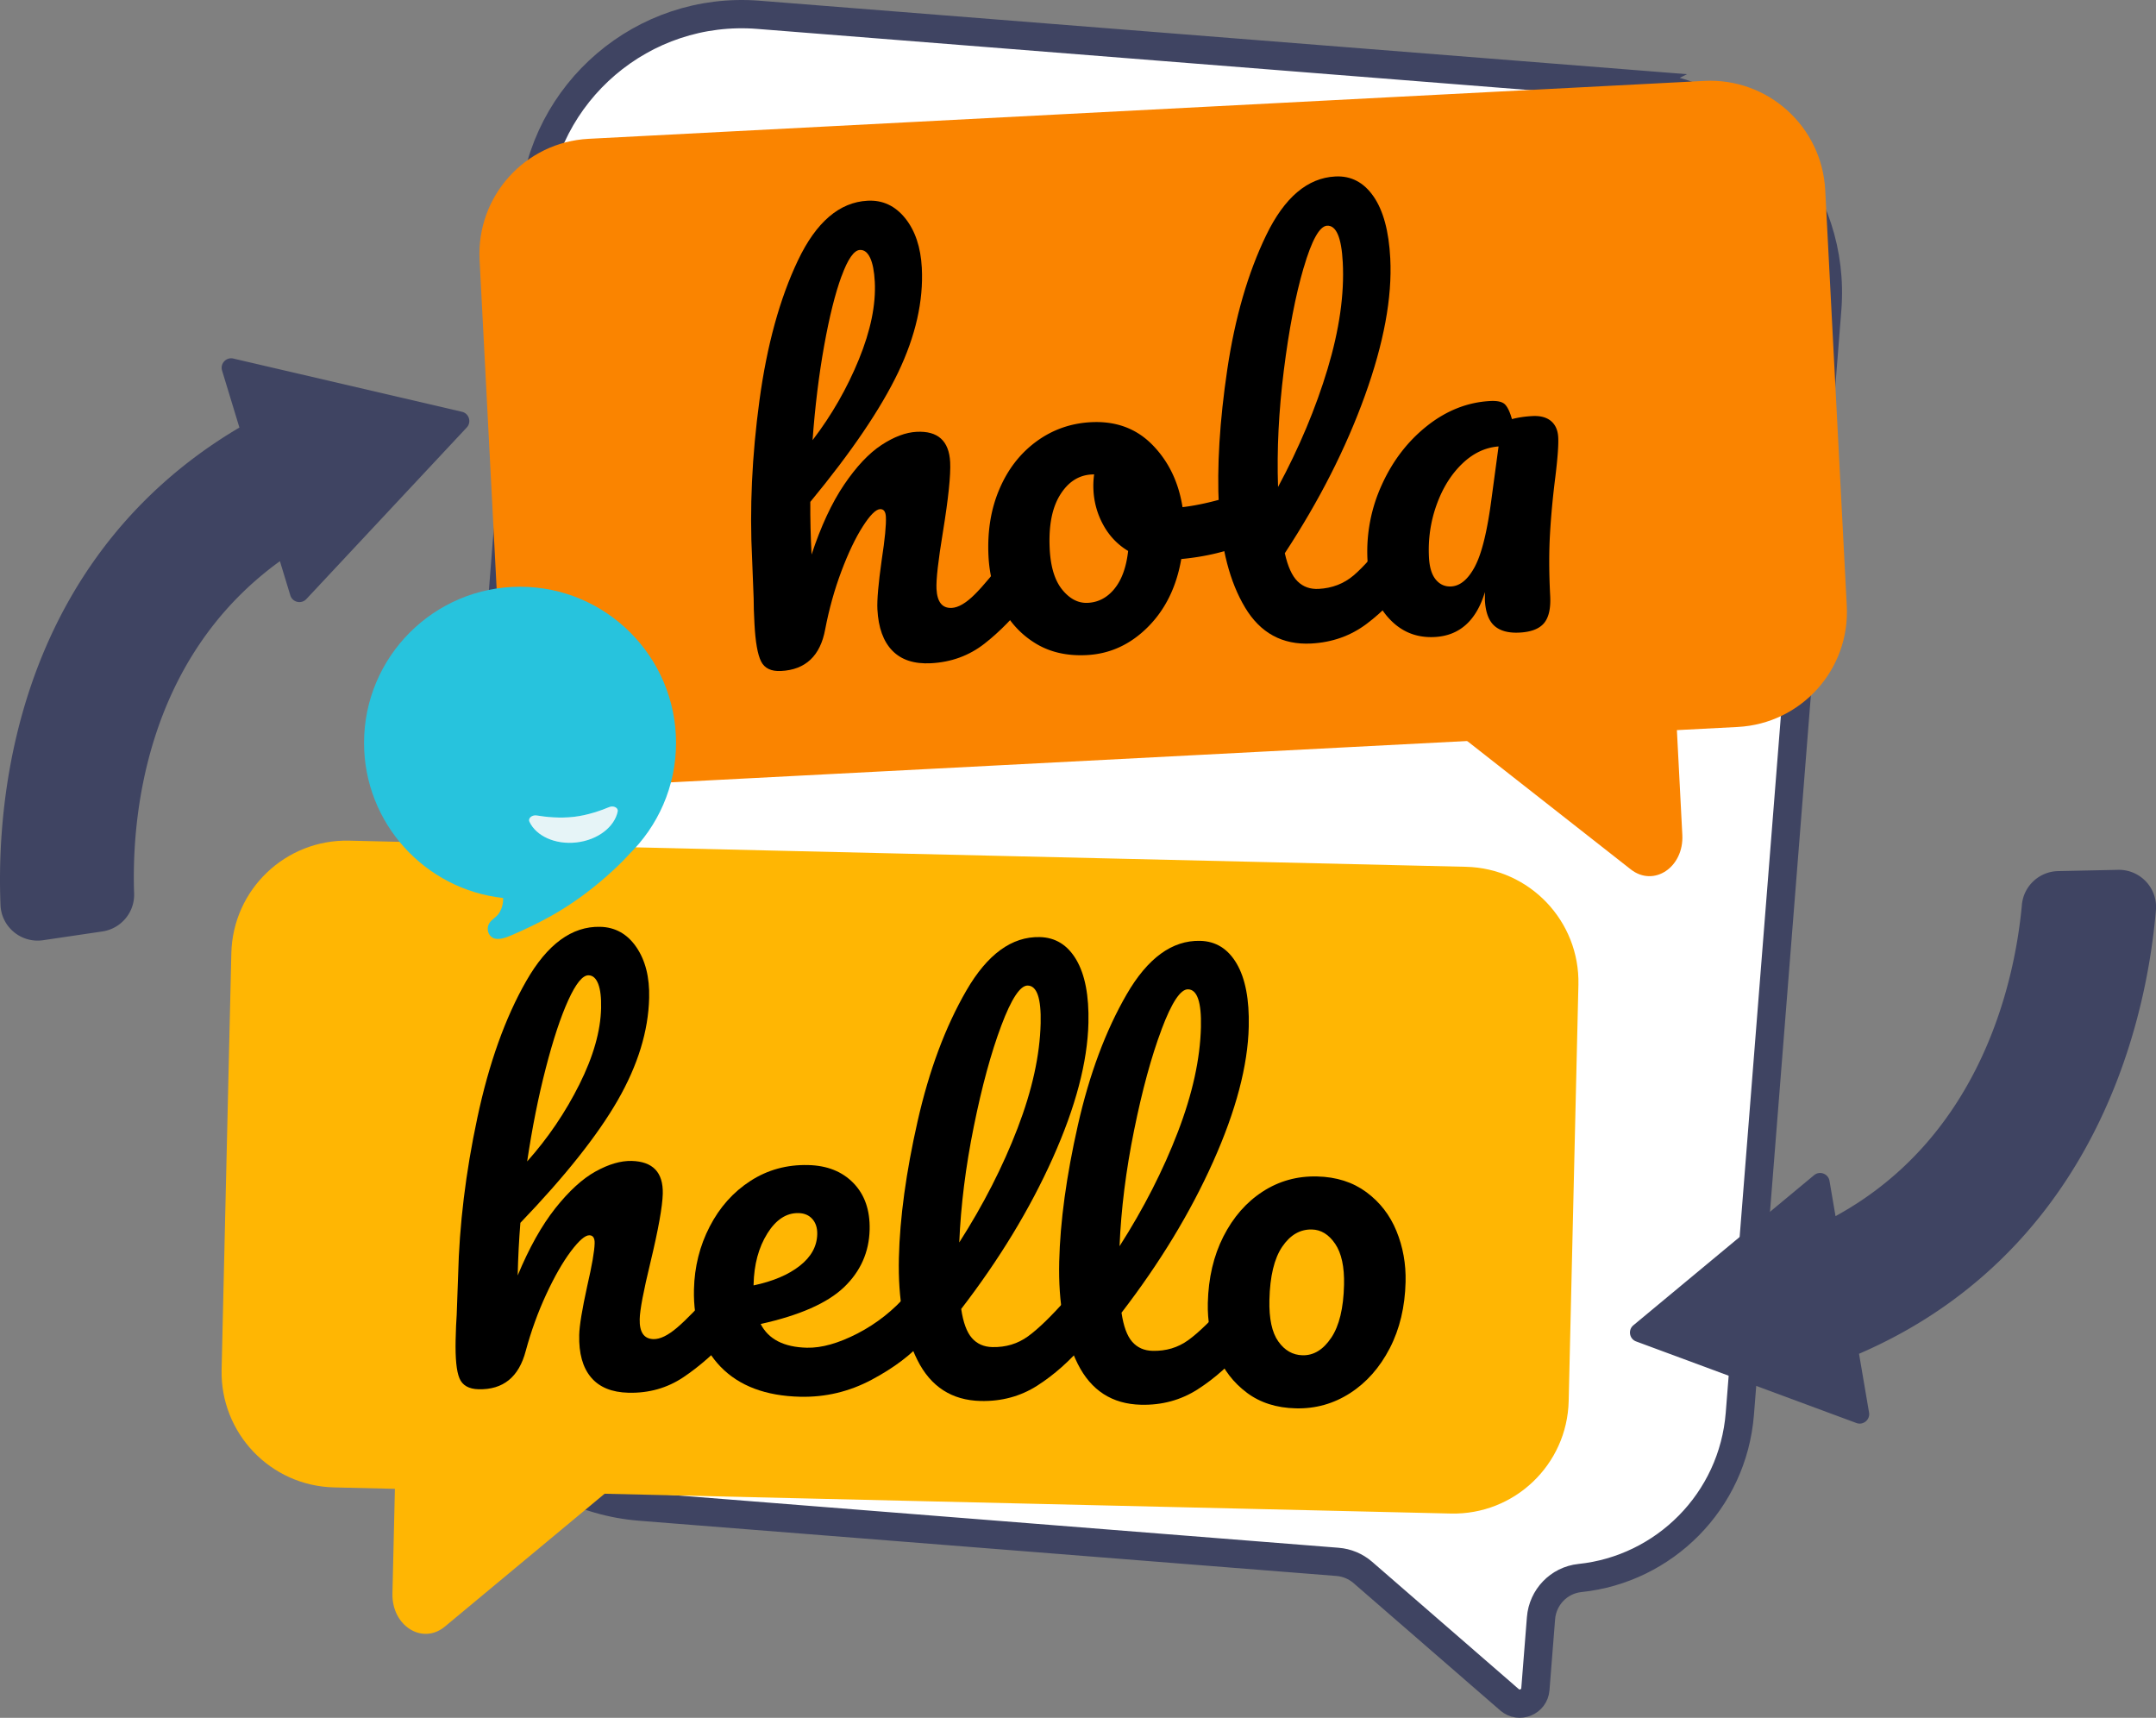
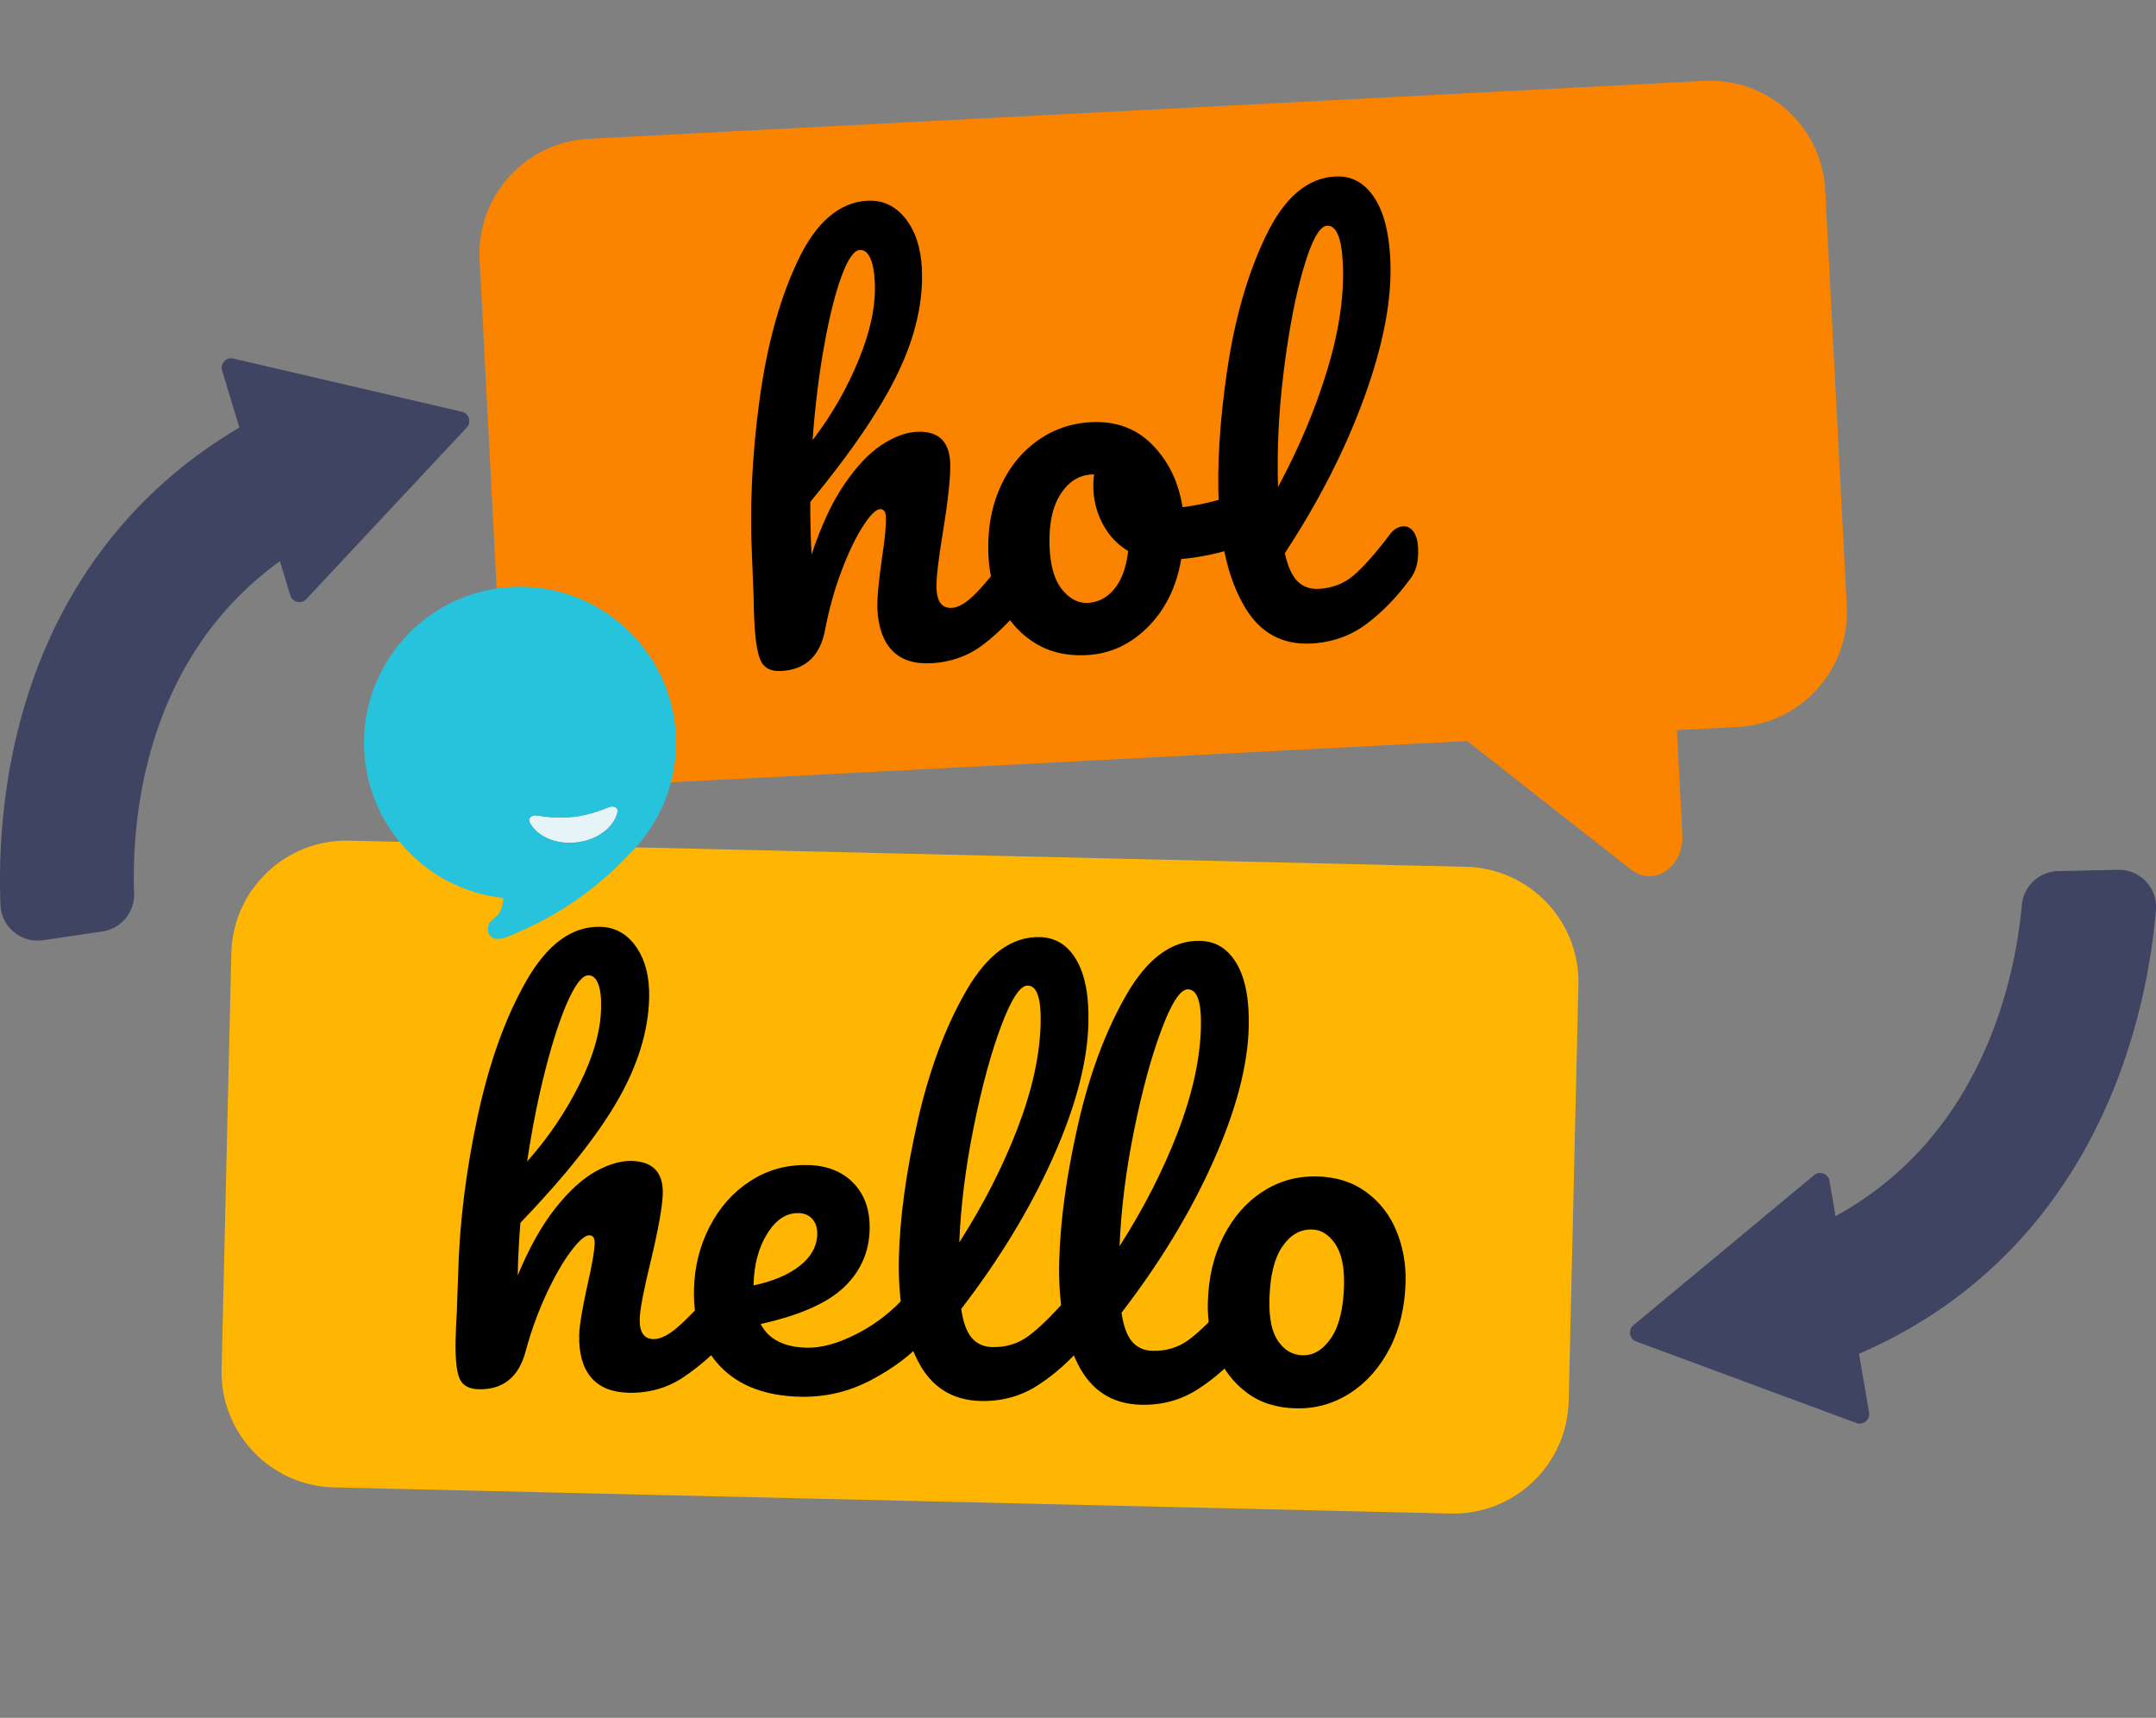
<svg xmlns="http://www.w3.org/2000/svg" width="610" height="486" fill="none">
  <rect width="100%" height="100%" fill="#808080" stroke="none" />
  <g clip-path="url(#A)">
-     <path d="M462.664 23.843l1.735.137c31.695 3.416 55.121 31.489 52.586 63.507l-24.729 312.488c-1.962 24.78-21.395 43.987-45.247 46.469l-.009.001c-5.964.633-10.541 5.47-11.002 11.376l-1.59 20.073c-.289 3.637-4.583 5.382-7.32 3.002l-.003-.002-41.482-36.011c-2.019-1.756-4.531-2.794-7.161-3.008h-.008l-197.274-15.62h-.001c-32.56-2.571-56.879-31.076-54.298-63.667v-.001l24.057-304.073v-.001c2.571-32.579 31.064-56.907 63.635-54.325h0l248.111 19.654z" fill="#fff" stroke="#3f4462" stroke-width="8" />
    <g fill="#3f4462">
      <path d="M130.713 116.5l-64.701-15.06c-2.016-.471-3.774 1.423-3.181 3.395l4.905 16.124c-32.289 19.06-54.017 49.023-63.111 87.456-4.581 19.374-4.928 36.798-4.48 47.656.258 6.23 5.891 10.846 12.051 9.928l16.766-2.477c5.297-.784 9.173-5.412 8.982-10.757-.694-19.721 2.285-65.796 41.249-94l2.946 9.67a2.69 2.69 0 0 0 4.536 1.054l45.381-48.541c1.412-1.513.661-3.989-1.355-4.448h.011zm332.21 263.018l62.305 23.071c1.938.717 3.931-.93 3.584-2.969l-2.833-16.618c34.428-14.846 59.74-41.851 73.583-78.839 6.977-18.634 9.508-35.879 10.416-46.714.526-6.208-4.48-11.496-10.719-11.362l-16.945.359c-5.354.112-9.778 4.213-10.259 9.546-1.792 19.654-10.528 64.99-52.729 88.073l-1.702-9.973c-.348-2.039-2.778-2.936-4.368-1.613l-51.116 42.456c-1.591 1.322-1.154 3.866.783 4.583z" />
    </g>
    <g fill="#fa8400">
      <path d="M407.081 203.34l54.319 42.624c6.519 5.109 15.053-.605 14.583-9.76l-2.352-45.414c-.325-6.163-4.816-10.948-10.035-10.667l-51.968 2.801c-9.094.493-12.196 14.41-4.547 20.416z" />
      <path d="M482.174 22.89L166.55 39.273c-17.975.933-31.792 16.269-30.859 34.253l6.101 117.653c.933 17.984 16.261 31.807 34.237 30.874l315.624-16.384c17.976-.933 31.792-16.268 30.859-34.252l-6.101-117.653c-.933-17.984-16.261-31.807-34.237-30.874z" />
    </g>
    <g fill="#000">
      <path d="M291.947 156.032c.75 1.075 1.176 2.588 1.276 4.538.191 3.709-.537 6.633-2.195 8.762-4.009 5.132-8.176 9.401-12.51 12.785s-9.374 5.222-15.12 5.524c-4.726.247-8.366-.93-10.92-3.552-2.553-2.611-3.964-6.51-4.233-11.698-.135-2.6.269-7.261 1.221-14.006.907-5.905 1.299-9.973 1.176-12.192-.079-1.479-.628-2.196-1.647-2.151-1.209.067-2.845 1.703-4.905 4.93s-4.077 7.441-6.037 12.651-3.483 10.69-4.581 16.415c-1.377 7.508-5.544 11.441-12.488 11.799-2.777.146-4.659-.75-5.644-2.7s-1.613-5.513-1.882-10.712c-.157-2.97-.235-5.334-.224-7.104l-.437-11.138c-.739-14.275-.045-29.234 2.072-44.865s5.757-28.865 10.909-39.678 11.715-16.438 19.689-16.852c4.256-.224 7.806 1.434 10.64 4.953 2.834 3.53 4.402 8.213 4.704 14.051.482 9.367-1.747 19.217-6.686 29.559-4.951 10.342-13.239 22.556-24.864 36.641-.034 4.84.09 9.804.358 14.902 2.655-8.034 5.724-14.634 9.218-19.788s7.022-8.886 10.573-11.216c3.55-2.32 6.854-3.564 9.911-3.72 6.026-.314 9.195 2.543 9.509 8.572.19 3.619-.493 10.207-2.049 19.765-1.344 8.158-1.949 13.536-1.815 16.125.191 3.708 1.635 5.49 4.323 5.356 1.848-.101 3.999-1.345 6.429-3.754 2.43-2.398 5.645-6.264 9.643-11.586 1.042-1.356 2.262-2.073 3.651-2.14 1.199-.068 2.184.448 2.935 1.524zm-53.861-77.876c-1.791 4.885-3.427 11.429-4.905 19.643s-2.576 17.121-3.282 26.736c5.399-7.059 9.767-14.679 13.104-22.847s4.839-15.497 4.503-21.985c-.157-2.969-.594-5.222-1.322-6.768s-1.702-2.286-2.901-2.219c-1.669.09-3.405 2.566-5.185 7.451l-.012-.011z" />
      <path d="M354.8 141.196c.706 1.176 1.12 2.689 1.21 4.538.235 4.448-.975 7.16-3.618 8.135-5.454 2.241-11.513 3.664-18.177 4.291-1.355 7.878-4.514 14.298-9.453 19.24-4.95 4.952-10.707 7.597-17.292 7.933-5.556.291-10.383-.807-14.459-3.294s-7.247-5.906-9.52-10.242c-2.274-4.347-3.539-9.11-3.808-14.309-.37-7.048.649-13.401 3.057-19.049 2.397-5.658 5.88-10.151 10.45-13.513 4.569-3.35 9.721-5.177 15.467-5.479 7.044-.37 12.846 1.77 17.404 6.42s7.392 10.522 8.512 17.615c4.346-.504 9.486-1.692 15.422-3.586.728-.224 1.378-.347 1.938-.381 1.198-.067 2.162.493 2.867 1.67v.011zm-39.457 25.335c2.05-2.521 3.326-6.073 3.842-10.656-2.98-1.793-5.309-4.236-7-7.306a22.6 22.6 0 0 1-2.811-9.894c-.079-1.479-.012-2.97.19-4.471l-.694.034c-3.708.19-6.698 2.14-8.972 5.837s-3.236 8.785-2.9 15.284c.268 5.099 1.456 8.942 3.595 11.53 2.128 2.589 4.536 3.81 7.224 3.664 2.968-.157 5.476-1.49 7.526-4.011v-.011z" />
      <path d="M399.947 150.429c.75 1.076 1.176 2.588 1.277 4.538.19 3.709-.538 6.633-2.196 8.762-3.729 5.121-7.851 9.379-12.375 12.774-4.514 3.395-9.744 5.244-15.669 5.558-8.154.426-14.392-2.969-18.715-10.185s-6.787-16.707-7.403-28.484c-.583-11.306.201-24.27 2.374-38.893 2.173-14.611 5.835-27.262 10.998-37.94s11.682-16.225 19.555-16.628c4.447-.235 8.053 1.647 10.82 5.647 2.766 3.989 4.345 9.838 4.737 17.536.571 11.037-1.826 23.99-7.19 38.86s-12.914 29.716-22.646 44.54c.84 3.765 2.049 6.432 3.617 7.967 1.568 1.546 3.551 2.252 5.97 2.129 3.796-.202 7.078-1.457 9.844-3.787 2.756-2.331 6.227-6.253 10.405-11.766 1.042-1.355 2.262-2.073 3.651-2.14 1.21-.067 2.184.448 2.935 1.524l.011-.011zm-31.113-74.66c-2.296 7.832-4.156 17.502-5.6 29.021-1.445 11.508-1.994 22.512-1.636 32.988 6.015-11.182 10.685-22.331 14.023-33.425 3.326-11.093 4.76-21.132 4.289-30.13-.369-7.048-1.848-10.499-4.435-10.365-2.128.112-4.345 4.079-6.63 11.911h-.011z" />
-       <path d="M392.7 174.643c-3.505-4-5.431-9.39-5.79-16.158a45.24 45.24 0 0 1 4.054-21.334c3.08-6.802 7.37-12.371 12.858-16.707 5.488-4.325 11.435-6.656 17.83-6.992 2.038-.101 3.427.224 4.166.975s1.389 2.14 1.96 4.146c1.736-.46 3.674-.751 5.813-.863 2.229-.112 3.965.347 5.23 1.401 1.255 1.053 1.949 2.599 2.05 4.639.112 2.128-.168 5.86-.818 11.193-.728 5.715-1.232 11.15-1.523 16.326s-.269 10.959.067 17.357c.18 3.53-.403 6.084-1.758 7.687s-3.662 2.487-6.899 2.655c-3.147.168-5.533-.481-7.146-1.927s-2.497-3.888-2.676-7.317l.022-2.23c-2.464 8.124-7.213 12.371-14.257 12.729-5.287.269-9.677-1.591-13.183-5.591v.011zm24.674-14.522c1.949-3.731 3.505-10.264 4.704-19.631l1.915-14.186c-3.797.292-7.246 1.939-10.338 4.931-3.102 3.003-5.499 6.857-7.201 11.597s-2.43 9.703-2.151 14.891c.146 2.779.784 4.863 1.927 6.253 1.142 1.378 2.587 2.028 4.345 1.938 2.588-.134 4.861-2.061 6.81-5.793h-.011z" />
    </g>
    <g fill="#ffb603">
-       <path d="M178.974 416.024l-53.088 44.148c-6.361 5.289-15.063-.179-14.851-9.334l1.064-45.47c.146-6.174 4.503-11.082 9.722-10.947l52.023 1.322c9.106.235 12.6 14.062 5.118 20.281h.012z" />
      <path d="M65.453 269.67L62.7 387.448c-.421 18.004 13.826 32.94 31.821 33.361l315.962 7.394c17.995.421 32.924-13.832 33.345-31.835l2.754-117.779c.421-18.003-13.826-32.939-31.821-33.36l-315.962-7.395c-17.995-.421-32.924 13.832-33.345 31.836z" />
    </g>
    <g fill="#000">
      <path d="M208.653 364.66c.672 1.131.986 2.666.941 4.616-.09 3.709-1.042 6.566-2.845 8.572-4.379 4.818-8.859 8.751-13.428 11.81-4.57 3.048-9.733 4.505-15.49 4.37-4.726-.112-8.276-1.557-10.617-4.358-2.352-2.791-3.461-6.791-3.338-11.99.056-2.6.818-7.227 2.274-13.872 1.344-5.815 2.038-9.838 2.094-12.068.034-1.479-.459-2.241-1.478-2.263-1.21-.034-2.957 1.49-5.253 4.538-2.296 3.059-4.625 7.115-6.966 12.169s-4.279 10.398-5.802 16.023c-1.937 7.384-6.384 10.992-13.339 10.835-2.777-.067-4.592-1.109-5.42-3.126-.84-2.017-1.188-5.625-1.076-10.824.068-2.969.168-5.334.303-7.093l.403-11.138c.336-14.286 2.139-29.156 5.432-44.585 3.281-15.43 7.896-28.349 13.854-38.747 5.947-10.399 12.913-15.508 20.899-15.318 4.267.101 7.683 2.017 10.237 5.737 2.553 3.732 3.774 8.516 3.628 14.365-.224 9.379-3.18 19.026-8.892 28.977-5.712 9.939-14.896 21.491-27.541 34.668-.392 4.819-.649 9.782-.761 14.881 3.248-7.821 6.809-14.164 10.673-19.038 3.875-4.874 7.661-8.336 11.379-10.387s7.101-3.037 10.158-2.969c6.026.145 8.972 3.227 8.837 9.255-.089 3.619-1.254 10.141-3.517 19.553-1.948 8.034-2.956 13.345-3.012 15.945-.09 3.709 1.209 5.603 3.908 5.659 1.86.044 4.088-1.042 6.687-3.261 2.609-2.219 6.104-5.827 10.483-10.835 1.142-1.267 2.408-1.894 3.808-1.861 1.209.034 2.139.606 2.811 1.737l-.034.023zm-47.868-81.697c-2.15 4.729-4.278 11.138-6.361 19.217-2.095 8.079-3.853 16.886-5.276 26.41 5.914-6.633 10.842-13.905 14.784-21.805 3.943-7.888 5.992-15.093 6.138-21.581.067-2.969-.202-5.255-.818-6.846s-1.523-2.409-2.733-2.432c-1.668-.033-3.584 2.309-5.734 7.037z" />
      <path d="M263.342 365.937c.672 1.132.986 2.667.941 4.617-.09 3.708-1.042 6.566-2.845 8.571-3.528 4.102-8.467 7.833-14.806 11.217-6.35 3.384-13.093 4.986-20.227 4.818-9.744-.224-17.237-3.048-22.5-8.46-5.253-5.412-7.773-12.718-7.56-21.906.145-6.398 1.635-12.337 4.457-17.794s6.653-9.759 11.514-12.897c4.849-3.137 10.292-4.639 16.329-4.493 5.376.123 9.654 1.826 12.835 5.11 3.17 3.271 4.693 7.653 4.57 13.132-.146 6.398-2.576 11.844-7.269 16.337-4.704 4.482-12.555 7.944-23.565 10.387 2.218 4.325 6.575 6.555 13.071 6.712 4.177.101 8.96-1.255 14.369-4.045 5.398-2.801 10.102-6.521 14.112-11.16 1.142-1.278 2.408-1.894 3.797-1.86 1.209.033 2.15.605 2.811 1.736l-.034-.022zm-46.244-16.953c-2.464 3.933-3.752 8.74-3.886 14.398v.28c5.499-1.165 9.855-3.014 13.07-5.546 3.214-2.521 4.861-5.502 4.939-8.942.045-1.759-.414-3.193-1.366-4.28s-2.263-1.659-3.932-1.692c-3.427-.079-6.372 1.849-8.836 5.782h.011z" />
      <path d="M308.702 367.001c.672 1.132.985 2.667.94 4.617-.089 3.709-1.041 6.566-2.844 8.572-4.111 4.829-8.535 8.762-13.295 11.81s-10.113 4.493-16.038 4.359c-8.165-.191-14.134-4.045-17.897-11.564-3.775-7.518-5.522-17.166-5.242-28.954.269-11.317 2.027-24.192 5.287-38.601s7.862-26.747 13.809-37.011 12.857-15.295 20.753-15.116c4.458.101 7.907 2.252 10.36 6.443s3.595 10.141 3.416 17.839c-.257 11.048-3.617 23.777-10.08 38.209s-15.108 28.663-25.916 42.714c.56 3.821 1.568 6.566 3.013 8.214 1.444 1.658 3.371 2.521 5.79 2.577 3.808.089 7.168-.919 10.091-3.037 2.923-2.106 6.675-5.759 11.256-10.947 1.142-1.266 2.408-1.894 3.808-1.86 1.209.033 2.139.605 2.811 1.736h-.022zm-25.424-76.788c-2.867 7.642-5.466 17.144-7.762 28.517-2.307 11.373-3.673 22.298-4.11 32.775 6.843-10.701 12.331-21.458 16.486-32.282 4.155-10.813 6.328-20.718 6.541-29.727.168-7.048-1.053-10.612-3.651-10.668-2.139-.044-4.637 3.743-7.504 11.385z" />
      <path d="M354.061 368.066c.672 1.132.986 2.667.941 4.617-.09 3.708-1.042 6.566-2.845 8.571-4.11 4.83-8.534 8.763-13.294 11.811s-10.114 4.504-16.038 4.358c-8.165-.19-14.135-4.045-17.898-11.563-3.774-7.519-5.521-17.166-5.241-28.954.268-11.317 2.027-24.192 5.286-38.602s7.862-26.747 13.809-37.01 12.869-15.295 20.754-15.116c4.457.101 7.907 2.252 10.36 6.443s3.595 10.14 3.416 17.838c-.258 11.049-3.618 23.778-10.08 38.21s-15.109 28.663-25.917 42.714c.56 3.821 1.568 6.566 3.013 8.213 1.445 1.658 3.371 2.521 5.79 2.577 3.808.09 7.168-.919 10.091-3.036 2.924-2.107 6.675-5.76 11.256-10.948 1.143-1.266 2.408-1.893 3.808-1.86 1.21.023 2.139.605 2.811 1.737h-.022zm-25.424-76.789c-2.878 7.642-5.465 17.144-7.772 28.517-2.308 11.362-3.674 22.299-4.111 32.775 6.843-10.701 12.331-21.457 16.486-32.282 4.156-10.813 6.328-20.718 6.541-29.727.168-7.048-1.053-10.611-3.651-10.667-2.139-.045-4.637 3.742-7.504 11.384h.011z" />
      <path d="M352.762 394.006c-3.786-2.824-6.597-6.488-8.445-10.992s-2.71-9.301-2.587-14.41c.168-7.048 1.635-13.312 4.401-18.769 2.778-5.457 6.463-9.692 11.088-12.695 4.615-3.003 9.755-4.437 15.411-4.303 5.477.123 10.125 1.614 13.955 4.437 3.831 2.835 6.675 6.499 8.512 10.993 1.848 4.504 2.711 9.3 2.587 14.409-.168 7.048-1.657 13.312-4.48 18.769s-6.563 9.692-11.222 12.695c-4.67 3.003-9.777 4.438-15.344 4.303-5.476-.123-10.102-1.602-13.887-4.437h.011zm23.889-15.53c2.262-3.384 3.472-8.371 3.618-14.959.123-5.099-.717-8.976-2.509-11.62s-3.998-4-6.586-4.056c-3.337-.079-6.137 1.546-8.4 4.885s-3.46 8.348-3.617 15.026c-.123 5.289.706 9.211 2.509 11.754 1.792 2.544 4.088 3.855 6.865 3.922 3.147.079 5.858-1.58 8.12-4.964v.012z" />
    </g>
    <path d="M172.36 228.338c-2.368.987-6.124 2.316-9.985 2.757-4.053.468-8.013.033-10.526-.388-1.315-.217-2.512.796-2.065 1.751 1.881 4.04 7.302 6.568 13.327 5.877 6.039-.691 10.742-4.397 11.657-8.76.217-1.027-1.178-1.744-2.408-1.237z" fill="#e6f4f7" />
    <path d="M147.133 166C122.794 166 103 185.81 103 210.16c0 22.725 17.248 41.489 39.331 43.891l.02.5c-.04 1.441-.507 3.001-1.415 4.146-.835 1.053-2.203 1.626-2.723 2.935-.533 1.343-.066 3.054 1.276 3.719 1.5.737 3.71-.099 5.138-.718 3.835-1.645 7.696-3.481 11.334-5.521 5.598-3.139 10.821-6.937 15.63-11.182 2.197-1.941 4.354-3.962 6.321-6.14h-.02c8.243-8.029 13.38-19.237 13.38-31.63 0-24.35-19.8-44.16-44.132-44.16h-.007zm27.635 63.575c-.908 4.37-5.618 8.069-11.657 8.76-6.032.691-11.452-1.836-13.327-5.877-.447-.955.75-1.968 2.065-1.751 2.52.421 6.473.856 10.526.388 3.854-.441 7.61-1.77 9.985-2.757 1.23-.514 2.618.204 2.408 1.237z" fill="#27c3dd" />
  </g>
  <defs>
    <clipPath id="A">
      <path fill="#fff" d="M0 0h610v486H0z" />
    </clipPath>
  </defs>
</svg>